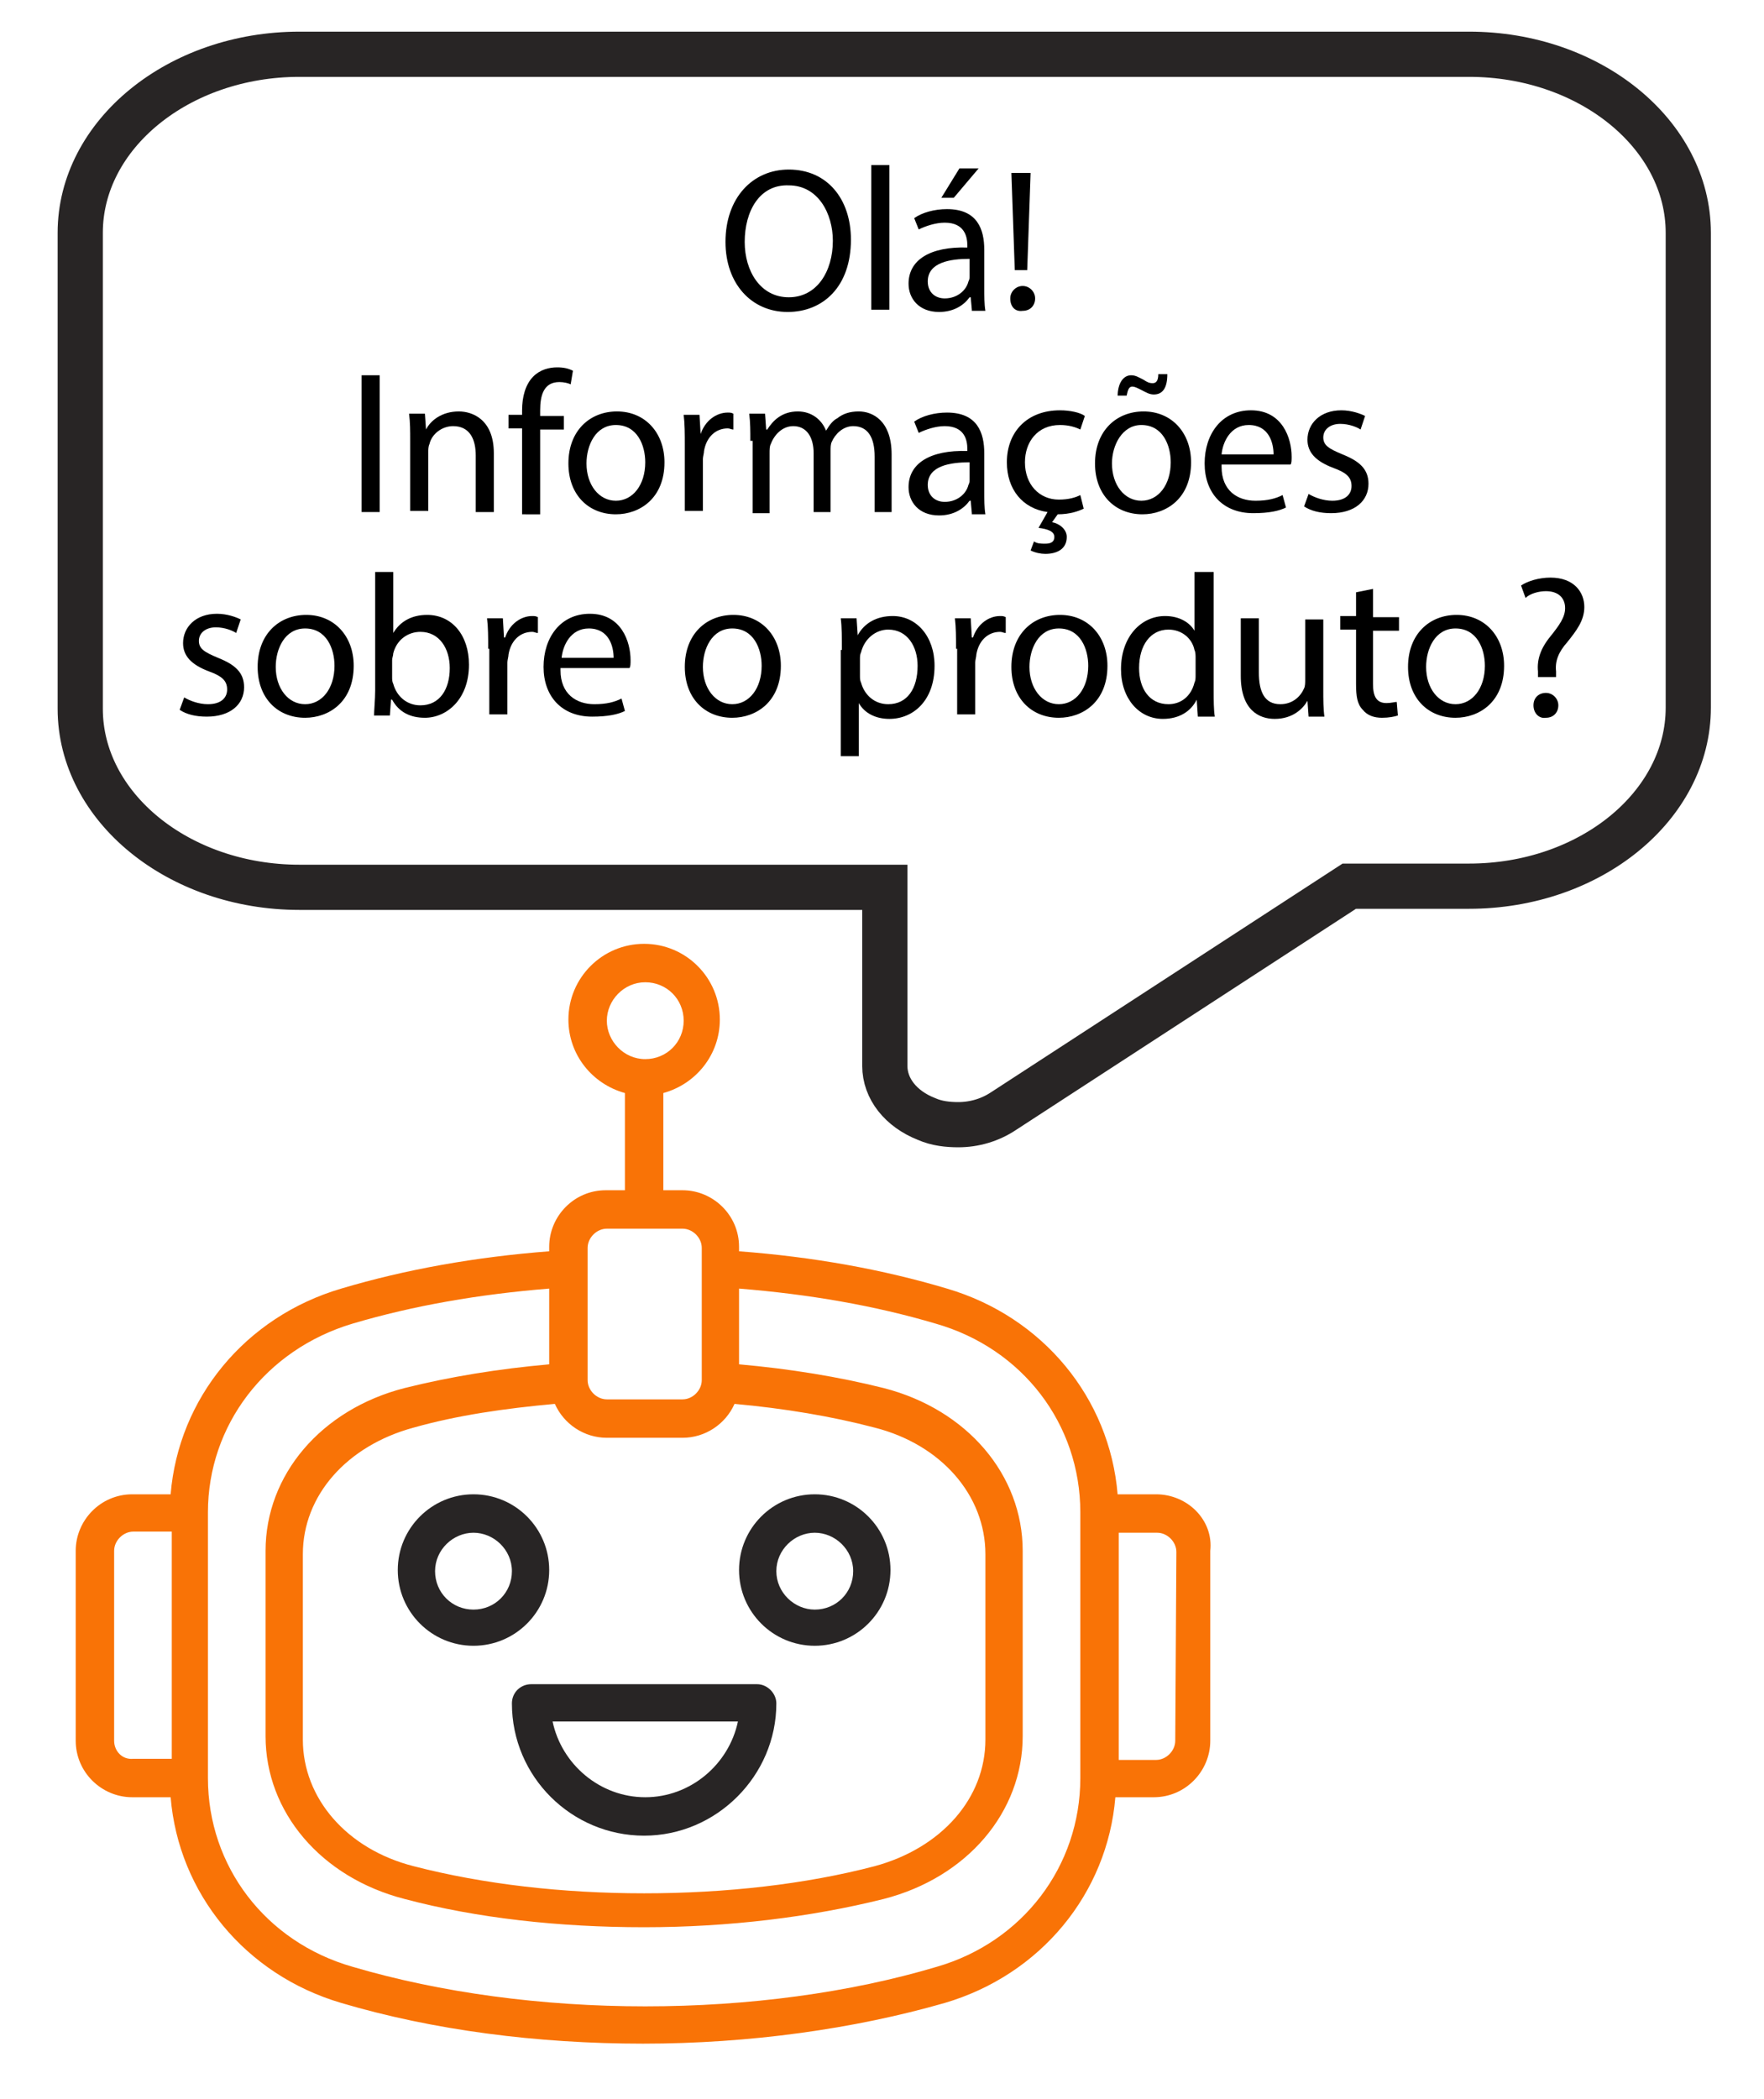
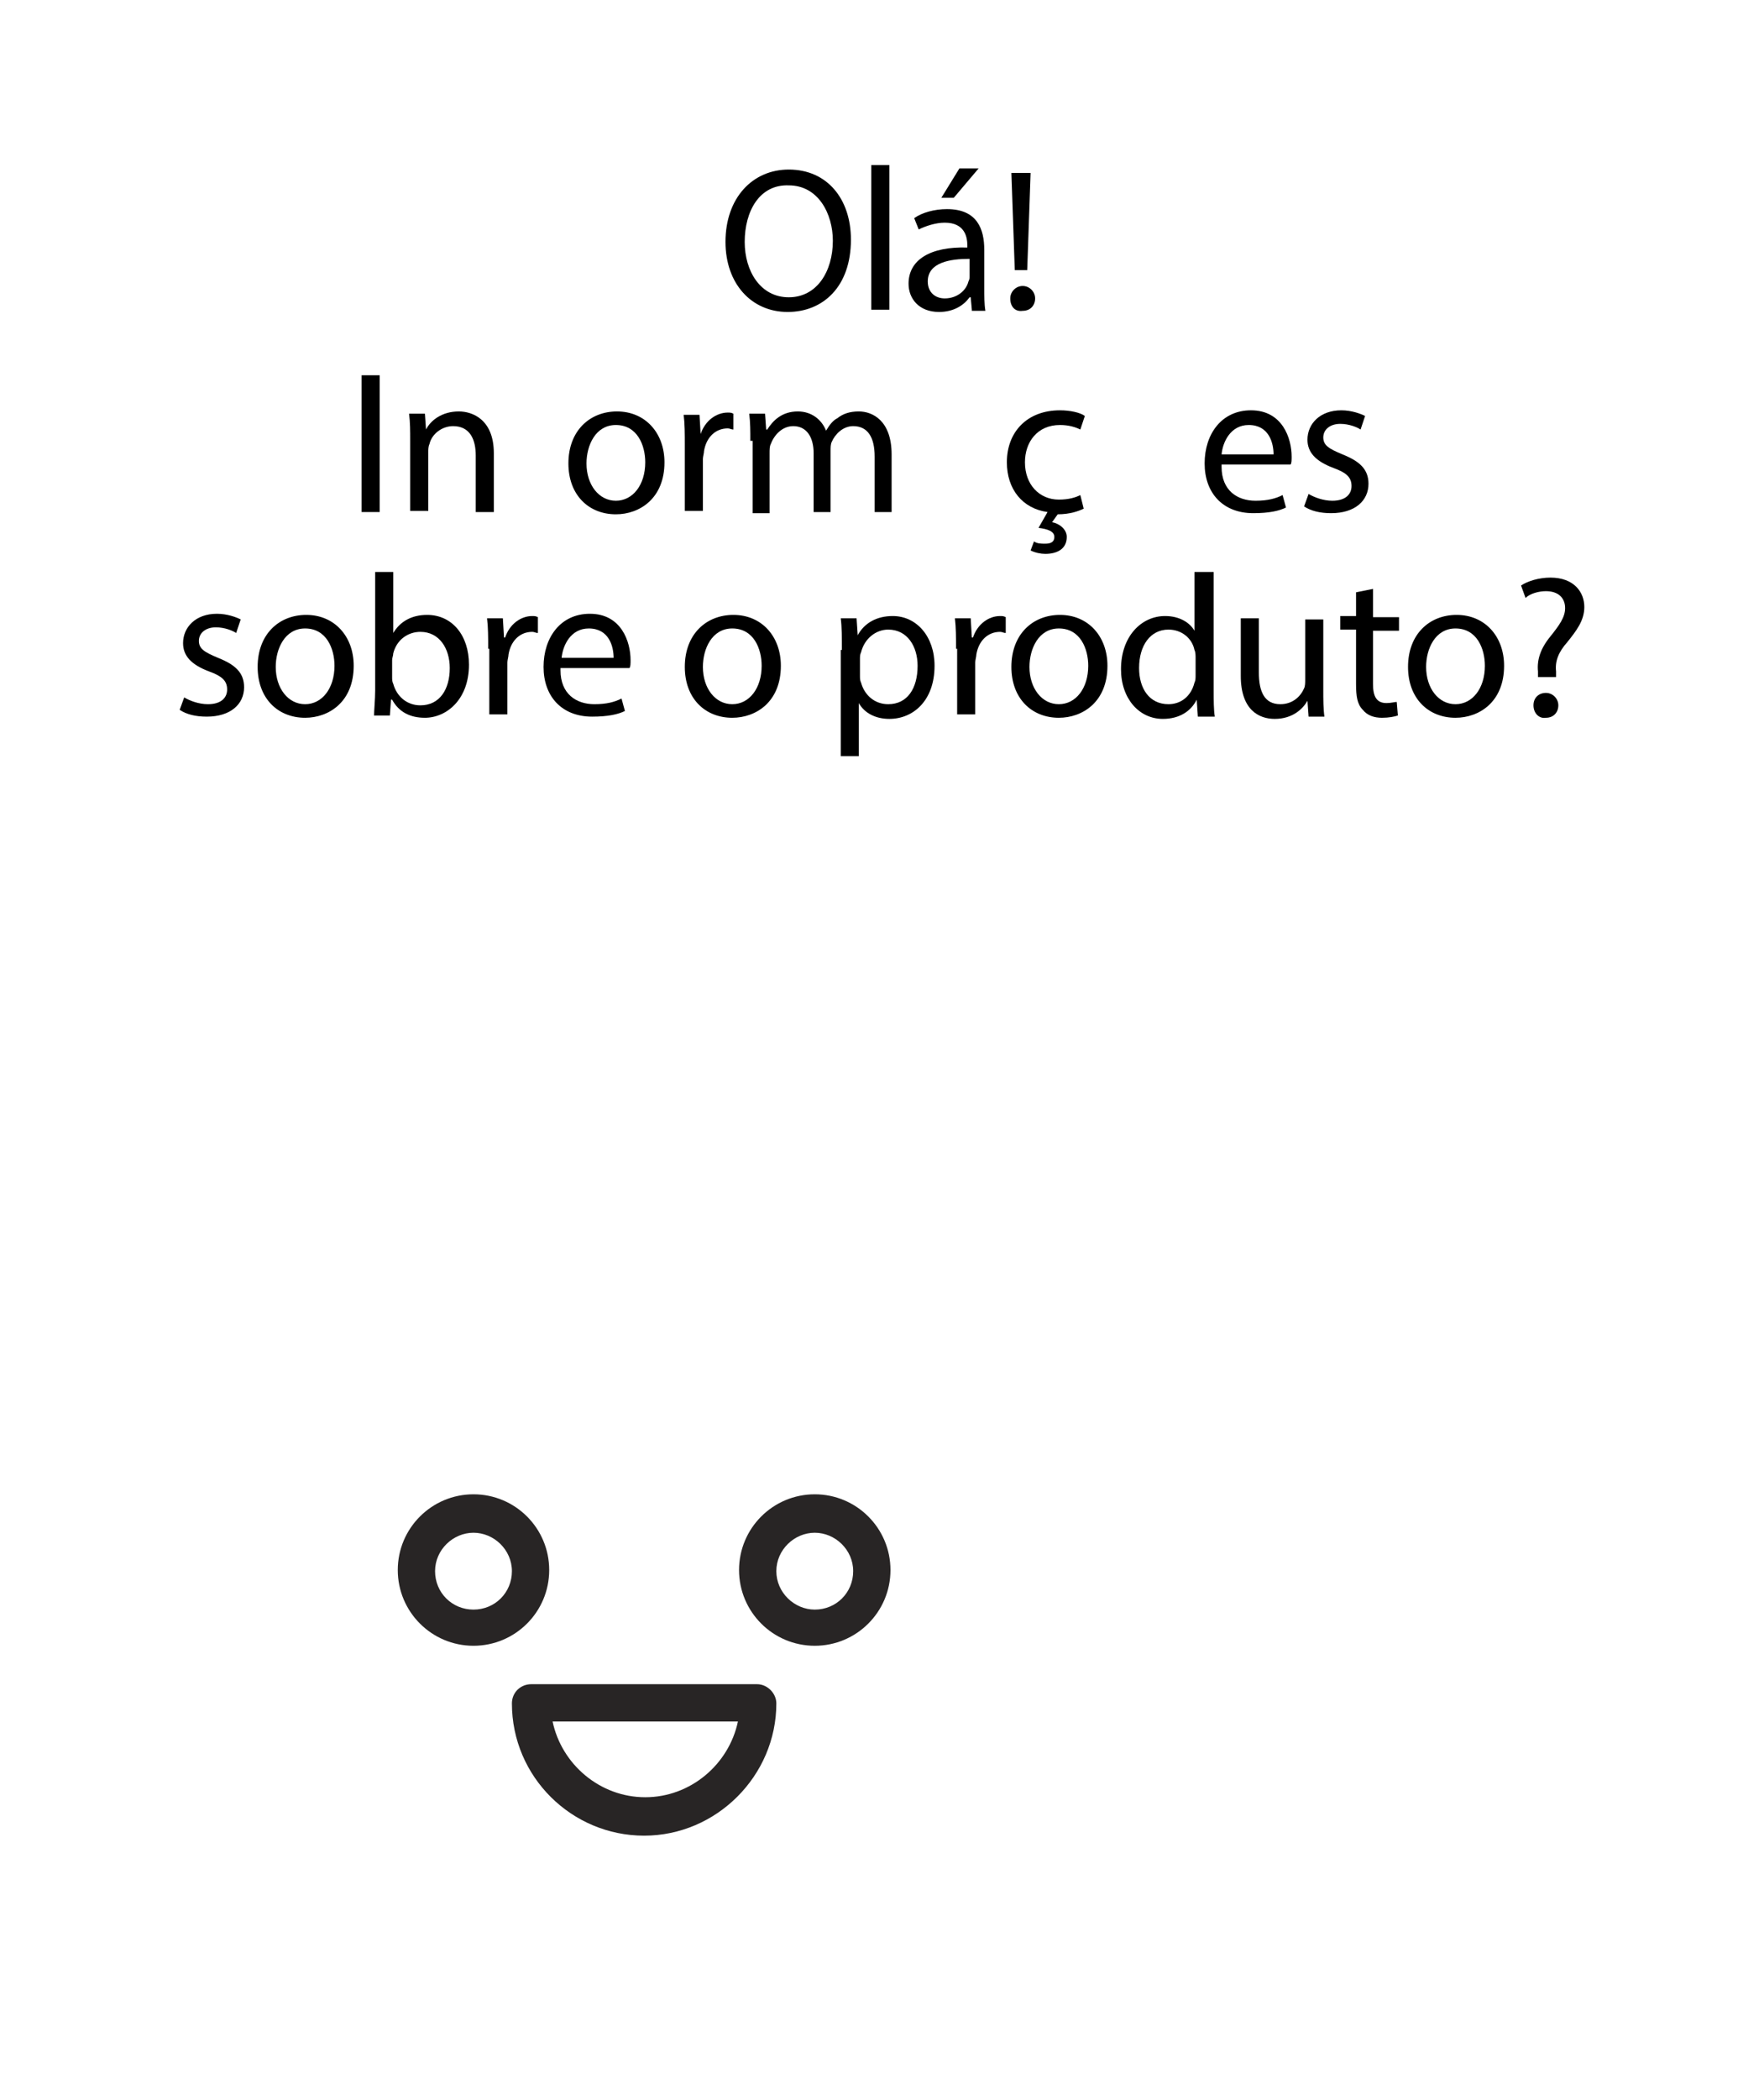
<svg xmlns="http://www.w3.org/2000/svg" version="1.1" id="Layer_1" x="0px" y="0px" viewBox="0 0 156.1 185.7" style="enable-background:new 0 0 156.1 185.7;" xml:space="preserve">
  <style type="text/css">
	.st0{fill:#F97306;}
	.st1{fill:#282525;}
	.st2{fill:none;stroke:#282525;stroke-width:4;stroke-miterlimit:10;}
</style>
  <g>
-     <path class="st0" d="M102.3,132.2h-3.4c-0.7-8.5-6.6-15.7-15.1-18.2c-5.7-1.7-11.8-2.8-18.4-3.3v-0.4c0-2.8-2.3-5-5-5h-1.7v-8.6   c2.9-0.8,5-3.4,5-6.5c0-3.7-3-6.7-6.7-6.7s-6.7,3-6.7,6.7c0,3.1,2.1,5.7,5,6.5v8.6h-1.7c-2.8,0-5,2.3-5,5v0.4   c-6.5,0.5-12.7,1.6-18.4,3.3c-8.5,2.5-14.4,9.7-15.1,18.2h-3.4c-2.8,0-5,2.3-5,5V154c0,2.8,2.3,5,5,5h3.4   c0.7,8.5,6.6,15.7,15.1,18.2c8.1,2.4,17.3,3.6,26.7,3.6s18.7-1.3,26.7-3.6c8.5-2.5,14.4-9.7,15.1-18.2h3.4c2.8,0,5-2.3,5-5v-16.8   C107.4,134.5,105.1,132.2,102.3,132.2L102.3,132.2z M53.7,90.3c0-1.8,1.5-3.4,3.4-3.4s3.4,1.5,3.4,3.4s-1.5,3.4-3.4,3.4   S53.7,92.1,53.7,90.3z M49.1,124.2c0.8,1.8,2.6,3,4.6,3h6.7c2,0,3.8-1.2,4.6-3c4.4,0.4,8.6,1.1,12.4,2.1c5.9,1.5,9.8,6,9.8,11.2   v16.4c0,5.2-3.9,9.6-9.8,11.2c-6.1,1.6-13.2,2.4-20.4,2.4s-14.2-0.8-20.4-2.4c-5.9-1.5-9.8-6-9.8-11.2v-16.4   c0-5.2,3.9-9.6,9.8-11.2C40.5,125.2,44.7,124.6,49.1,124.2L49.1,124.2z M52,110.4c0-0.9,0.8-1.7,1.7-1.7h6.7c0.9,0,1.7,0.8,1.7,1.7   v11.7c0,0.9-0.8,1.7-1.7,1.7h-6.7c-0.9,0-1.7-0.8-1.7-1.7V110.4z M10.1,154v-16.8c0-0.9,0.8-1.7,1.7-1.7h3.4v20.1h-3.4   C10.8,155.7,10.1,154.9,10.1,154z M82.9,174c-7.7,2.3-16.7,3.5-25.8,3.5S39,176.3,31.2,174c-7.7-2.2-12.8-8.9-12.8-16.7v-23.5   c0-7.7,5.1-14.4,12.8-16.7c5.4-1.6,11.2-2.6,17.4-3.1v6.7c-4.5,0.4-8.8,1.1-12.8,2.1c-7.4,1.9-12.3,7.7-12.3,14.4v16.4   c0,6.7,4.9,12.5,12.3,14.4c6.4,1.7,13.7,2.5,21.2,2.5s14.8-0.9,21.2-2.5c7.4-1.9,12.3-7.7,12.3-14.4v-16.4   c0-6.7-4.9-12.5-12.3-14.4c-4-1-8.3-1.7-12.8-2.1V114c6.2,0.5,12,1.5,17.4,3.1c7.7,2.2,12.8,8.9,12.8,16.7v23.5   C95.6,165.1,90.5,171.8,82.9,174L82.9,174z M104,154c0,0.9-0.8,1.7-1.7,1.7H99v-20.1h3.4c0.9,0,1.7,0.8,1.7,1.7L104,154L104,154z" />
    <path class="st1" d="M72.1,145.6c3.7,0,6.7-3,6.7-6.7s-3-6.7-6.7-6.7s-6.7,3-6.7,6.7S68.4,145.6,72.1,145.6z M72.1,135.6   c1.8,0,3.4,1.5,3.4,3.4s-1.5,3.4-3.4,3.4c-1.8,0-3.4-1.5-3.4-3.4S70.3,135.6,72.1,135.6z" />
    <path class="st1" d="M41.9,145.6c3.7,0,6.7-3,6.7-6.7s-3-6.7-6.7-6.7s-6.7,3-6.7,6.7S38.2,145.6,41.9,145.6z M41.9,135.6   c1.8,0,3.4,1.5,3.4,3.4s-1.5,3.4-3.4,3.4s-3.4-1.5-3.4-3.4S40.1,135.6,41.9,135.6z" />
    <path class="st1" d="M45.3,150.7c0,6.5,5.3,11.7,11.7,11.7s11.7-5.3,11.7-11.7c0-0.9-0.8-1.7-1.7-1.7H47   C46.1,149,45.3,149.7,45.3,150.7L45.3,150.7z M65.3,152.3c-0.8,3.8-4.2,6.7-8.2,6.7s-7.4-2.9-8.2-6.7H65.3z" />
-     <path class="st2" d="M130,4.8H26.5c-10.7,0-19.4,7.1-19.4,15.8v42.1c0,8.7,8.7,15.8,19.4,15.8h51.8v15.8c0,2,1.4,3.8,3.7,4.7   c0.9,0.4,1.9,0.5,2.8,0.5c1.4,0,2.8-0.4,4-1.2l30.6-19.9H130c10.7,0,19.4-7.1,19.4-15.8v-42C149.4,11.9,140.7,4.8,130,4.8L130,4.8z   " />
  </g>
  <g>
    <path d="M75.3,21.2c0,4.2-2.5,6.4-5.6,6.4c-3.2,0-5.5-2.5-5.5-6.2c0-3.9,2.4-6.4,5.6-6.4C73.2,15,75.3,17.6,75.3,21.2z M65.9,21.4   c0,2.6,1.4,4.9,3.9,4.9c2.5,0,3.9-2.3,3.9-5c0-2.4-1.3-4.9-3.9-4.9C67.2,16.3,65.9,18.7,65.9,21.4z" />
    <path d="M77.1,14.6h1.6v12.8h-1.6V14.6z" />
    <path d="M86,27.4l-0.1-1.1h-0.1c-0.5,0.7-1.4,1.3-2.7,1.3c-1.8,0-2.7-1.2-2.7-2.5c0-2.1,1.9-3.3,5.2-3.2v-0.2c0-0.7-0.2-2-2-2   c-0.8,0-1.7,0.3-2.3,0.6l-0.4-1c0.7-0.5,1.8-0.8,2.9-0.8c2.7,0,3.3,1.8,3.3,3.6v3.3c0,0.8,0,1.5,0.1,2.1H86z M85.8,22.9   c-1.7,0-3.7,0.3-3.7,2c0,1,0.7,1.5,1.5,1.5c1.1,0,1.9-0.7,2.1-1.5c0.1-0.2,0.1-0.3,0.1-0.5V22.9z M86.6,14.9l-2.2,2.6h-1.1l1.6-2.6   H86.6z" />
    <path d="M89.4,26.4c0-0.6,0.5-1.1,1.1-1.1c0.6,0,1.1,0.5,1.1,1.1c0,0.6-0.4,1.1-1.1,1.1C89.8,27.6,89.4,27.1,89.4,26.4z M89.8,23.9   l-0.3-8.6h1.7l-0.3,8.6H89.8z" />
    <path d="M33.6,33.2v12.1H32V33.2H33.6z" />
    <path d="M36.3,39c0-0.9,0-1.6-0.1-2.4h1.4l0.1,1.4h0c0.4-0.8,1.4-1.6,2.9-1.6c1.2,0,3.1,0.7,3.1,3.7v5.2h-1.6v-5   c0-1.4-0.5-2.6-2-2.6c-1,0-1.9,0.7-2.1,1.6c-0.1,0.2-0.1,0.5-0.1,0.7v5.2h-1.6V39z" />
-     <path d="M46.2,45.4v-7.5H45v-1.2h1.2v-0.4c0-1.2,0.3-2.3,1-3c0.6-0.6,1.4-0.8,2.1-0.8c0.6,0,1,0.1,1.4,0.3l-0.2,1.2   c-0.2-0.1-0.6-0.2-1-0.2c-1.4,0-1.7,1.2-1.7,2.5v0.5h2.1v1.2h-2.1v7.5H46.2z" />
    <path d="M58.8,40.9c0,3.2-2.2,4.6-4.3,4.6c-2.4,0-4.2-1.7-4.2-4.5c0-2.9,1.9-4.6,4.3-4.6C57.1,36.4,58.8,38.3,58.8,40.9z M51.9,41   c0,1.9,1.1,3.3,2.6,3.3c1.5,0,2.6-1.4,2.6-3.4c0-1.5-0.7-3.3-2.6-3.3C52.7,37.6,51.9,39.4,51.9,41z" />
    <path d="M60.6,39.4c0-1,0-1.9-0.1-2.7h1.4l0.1,1.7H62c0.4-1.2,1.4-1.9,2.4-1.9c0.2,0,0.3,0,0.5,0.1V38c-0.2,0-0.3-0.1-0.5-0.1   c-1.1,0-1.9,0.8-2.1,2c0,0.2-0.1,0.5-0.1,0.7v4.6h-1.6V39.4z" />
    <path d="M66.4,39c0-0.9,0-1.6-0.1-2.4h1.4l0.1,1.4h0.1c0.5-0.8,1.3-1.6,2.7-1.6c1.2,0,2.1,0.7,2.5,1.7h0c0.3-0.5,0.6-0.9,1-1.1   c0.5-0.4,1.1-0.6,1.9-0.6c1.2,0,2.9,0.8,2.9,3.8v5.1h-1.5v-4.9c0-1.7-0.6-2.7-1.9-2.7c-0.9,0-1.6,0.7-1.9,1.4   c-0.1,0.2-0.1,0.5-0.1,0.8v5.4h-1.5v-5.2c0-1.4-0.6-2.4-1.8-2.4c-1,0-1.7,0.8-2,1.6c-0.1,0.2-0.1,0.5-0.1,0.8v5.3h-1.5V39z" />
-     <path d="M86,45.4l-0.1-1.1h-0.1c-0.5,0.7-1.4,1.3-2.7,1.3c-1.8,0-2.7-1.2-2.7-2.5c0-2.1,1.9-3.3,5.2-3.2v-0.2c0-0.7-0.2-2-2-2   c-0.8,0-1.7,0.3-2.3,0.6l-0.4-1c0.7-0.5,1.8-0.8,2.9-0.8c2.7,0,3.3,1.8,3.3,3.6v3.3c0,0.8,0,1.5,0.1,2.1H86z M85.8,40.9   c-1.7,0-3.7,0.3-3.7,2c0,1,0.7,1.5,1.5,1.5c1.1,0,1.9-0.7,2.1-1.5c0.1-0.2,0.1-0.3,0.1-0.5V40.9z" />
    <path d="M95.9,45c-0.4,0.2-1.2,0.5-2.3,0.5l-0.5,0.7c0.6,0.1,1.3,0.6,1.3,1.3c0,1.1-0.9,1.5-1.9,1.5c-0.4,0-0.9-0.1-1.3-0.3   l0.3-0.8c0.3,0.2,0.6,0.2,1,0.2c0.4,0,0.8-0.1,0.8-0.6c0-0.5-0.6-0.7-1.4-0.8l0.8-1.4c-2.2-0.3-3.6-2-3.6-4.4   c0-2.7,1.8-4.6,4.7-4.6c0.9,0,1.8,0.2,2.2,0.5l-0.4,1.2c-0.4-0.2-1-0.4-1.8-0.4c-2,0-3.1,1.5-3.1,3.3c0,2,1.3,3.3,3,3.3   c0.9,0,1.5-0.2,1.9-0.4L95.9,45z" />
-     <path d="M105.4,40.9c0,3.2-2.2,4.6-4.3,4.6c-2.4,0-4.2-1.7-4.2-4.5c0-2.9,1.9-4.6,4.3-4.6C103.7,36.4,105.4,38.3,105.4,40.9z    M98.4,41c0,1.9,1.1,3.3,2.6,3.3c1.5,0,2.6-1.4,2.6-3.4c0-1.5-0.7-3.3-2.6-3.3C99.3,37.6,98.4,39.4,98.4,41z M98.9,35.1   c0-1.2,0.5-1.9,1.2-1.9c0.4,0,0.7,0.2,1.1,0.4c0.3,0.2,0.5,0.3,0.8,0.3c0.3,0,0.5-0.2,0.5-0.8h0.8c0,1.2-0.4,1.8-1.2,1.8   c-0.4,0-0.7-0.2-1.1-0.4c-0.4-0.2-0.6-0.3-0.8-0.3c-0.3,0-0.4,0.3-0.5,0.8H98.9z" />
    <path d="M108.1,41.3c0,2.1,1.4,3,3,3c1.1,0,1.8-0.2,2.4-0.5l0.3,1.1c-0.6,0.3-1.5,0.5-2.9,0.5c-2.7,0-4.3-1.8-4.3-4.4   s1.5-4.7,4.1-4.7c2.8,0,3.6,2.5,3.6,4.1c0,0.3,0,0.6-0.1,0.7H108.1z M112.7,40.2c0-1-0.4-2.6-2.2-2.6c-1.6,0-2.3,1.5-2.4,2.6H112.7   z" />
    <path d="M115.8,43.7c0.5,0.3,1.3,0.6,2.1,0.6c1.2,0,1.7-0.6,1.7-1.3c0-0.8-0.5-1.2-1.6-1.6c-1.6-0.6-2.3-1.4-2.3-2.5   c0-1.4,1.1-2.6,3-2.6c0.9,0,1.7,0.3,2.1,0.5l-0.4,1.2c-0.3-0.2-1-0.5-1.8-0.5c-0.9,0-1.5,0.5-1.5,1.2c0,0.7,0.5,1,1.7,1.5   c1.5,0.6,2.3,1.3,2.3,2.6c0,1.5-1.2,2.6-3.3,2.6c-1,0-1.8-0.2-2.4-0.6L115.8,43.7z" />
    <path d="M16.3,61.7c0.5,0.3,1.3,0.6,2.1,0.6c1.2,0,1.7-0.6,1.7-1.3c0-0.8-0.5-1.2-1.6-1.6c-1.6-0.6-2.3-1.4-2.3-2.5   c0-1.4,1.1-2.6,3-2.6c0.9,0,1.7,0.3,2.1,0.5l-0.4,1.2c-0.3-0.2-1-0.5-1.8-0.5c-0.9,0-1.5,0.5-1.5,1.2c0,0.7,0.5,1,1.7,1.5   c1.5,0.6,2.3,1.3,2.3,2.6c0,1.5-1.2,2.6-3.3,2.6c-1,0-1.8-0.2-2.4-0.6L16.3,61.7z" />
    <path d="M31.3,58.9c0,3.2-2.2,4.6-4.3,4.6c-2.4,0-4.2-1.7-4.2-4.5c0-2.9,1.9-4.6,4.3-4.6C29.6,54.4,31.3,56.3,31.3,58.9z M24.4,59   c0,1.9,1.1,3.3,2.6,3.3c1.5,0,2.6-1.4,2.6-3.4c0-1.5-0.7-3.3-2.6-3.3C25.2,55.6,24.4,57.4,24.4,59z" />
    <path d="M33.1,63.4c0-0.6,0.1-1.5,0.1-2.3V50.6h1.6V56h0c0.6-1,1.6-1.6,3-1.6c2.2,0,3.7,1.8,3.7,4.4c0,3.1-2,4.7-3.9,4.7   c-1.3,0-2.3-0.5-2.9-1.6h-0.1l-0.1,1.4H33.1z M34.7,59.9c0,0.2,0,0.4,0.1,0.6c0.3,1.1,1.2,1.9,2.4,1.9c1.7,0,2.6-1.4,2.6-3.3   c0-1.7-0.9-3.2-2.6-3.2c-1.1,0-2.1,0.7-2.4,1.9c0,0.2-0.1,0.4-0.1,0.6V59.9z" />
    <path d="M43.2,57.4c0-1,0-1.9-0.1-2.7h1.4l0.1,1.7h0.1c0.4-1.2,1.4-1.9,2.4-1.9c0.2,0,0.3,0,0.5,0.1V56c-0.2,0-0.3-0.1-0.5-0.1   c-1.1,0-1.9,0.8-2.1,2c0,0.2-0.1,0.5-0.1,0.7v4.6h-1.6V57.4z" />
    <path d="M49.6,59.3c0,2.1,1.4,3,3,3c1.1,0,1.8-0.2,2.4-0.5l0.3,1.1c-0.6,0.3-1.5,0.5-2.9,0.5c-2.7,0-4.3-1.8-4.3-4.4   s1.5-4.7,4.1-4.7c2.8,0,3.6,2.5,3.6,4.1c0,0.3,0,0.6-0.1,0.7H49.6z M54.3,58.2c0-1-0.4-2.6-2.2-2.6c-1.6,0-2.3,1.5-2.4,2.6H54.3z" />
    <path d="M69.1,58.9c0,3.2-2.2,4.6-4.3,4.6c-2.4,0-4.2-1.7-4.2-4.5c0-2.9,1.9-4.6,4.3-4.6C67.4,54.4,69.1,56.3,69.1,58.9z M62.2,59   c0,1.9,1.1,3.3,2.6,3.3c1.5,0,2.6-1.4,2.6-3.4c0-1.5-0.7-3.3-2.6-3.3C63,55.6,62.2,57.4,62.2,59z" />
    <path d="M74.5,57.5c0-1.1,0-2-0.1-2.8h1.4l0.1,1.5h0c0.6-1.1,1.7-1.7,3.1-1.7c2.1,0,3.7,1.8,3.7,4.4c0,3.1-1.9,4.7-4,4.7   c-1.2,0-2.2-0.5-2.7-1.4h0v4.7h-1.6V57.5z M76.1,59.8c0,0.2,0,0.4,0.1,0.6c0.3,1.1,1.2,1.9,2.4,1.9c1.7,0,2.6-1.4,2.6-3.4   c0-1.7-0.9-3.2-2.6-3.2c-1.1,0-2.1,0.8-2.4,2c-0.1,0.2-0.1,0.4-0.1,0.6V59.8z" />
    <path d="M84.6,57.4c0-1,0-1.9-0.1-2.7h1.4l0.1,1.7h0.1c0.4-1.2,1.4-1.9,2.4-1.9c0.2,0,0.3,0,0.5,0.1V56c-0.2,0-0.3-0.1-0.5-0.1   c-1.1,0-1.9,0.8-2.1,2c0,0.2-0.1,0.5-0.1,0.7v4.6h-1.6V57.4z" />
    <path d="M98,58.9c0,3.2-2.2,4.6-4.3,4.6c-2.4,0-4.2-1.7-4.2-4.5c0-2.9,1.9-4.6,4.3-4.6C96.3,54.4,98,56.3,98,58.9z M91.1,59   c0,1.9,1.1,3.3,2.6,3.3c1.5,0,2.6-1.4,2.6-3.4c0-1.5-0.7-3.3-2.6-3.3C91.9,55.6,91.1,57.4,91.1,59z" />
    <path d="M107.4,50.6v10.5c0,0.8,0,1.7,0.1,2.3H106l-0.1-1.5h0c-0.5,1-1.5,1.7-3,1.7c-2.1,0-3.7-1.8-3.7-4.4c0-2.9,1.8-4.7,3.9-4.7   c1.3,0,2.2,0.6,2.6,1.3h0v-5.2H107.4z M105.8,58.2c0-0.2,0-0.5-0.1-0.7c-0.2-1-1.1-1.8-2.3-1.8c-1.6,0-2.6,1.4-2.6,3.4   c0,1.8,0.9,3.2,2.6,3.2c1.1,0,2-0.7,2.3-1.9c0.1-0.2,0.1-0.4,0.1-0.7V58.2z" />
    <path d="M117.1,61c0,0.9,0,1.7,0.1,2.4h-1.4l-0.1-1.4h0c-0.4,0.7-1.3,1.6-2.9,1.6c-1.4,0-3-0.8-3-3.8v-5.1h1.6v4.8   c0,1.7,0.5,2.8,1.9,2.8c1.1,0,1.8-0.7,2.1-1.4c0.1-0.2,0.1-0.5,0.1-0.8v-5.3h1.6V61z" />
    <path d="M121.5,52.1v2.5h2.3v1.2h-2.3v4.7c0,1.1,0.3,1.7,1.2,1.7c0.4,0,0.7-0.1,0.9-0.1l0.1,1.2c-0.3,0.1-0.8,0.2-1.4,0.2   c-0.7,0-1.3-0.2-1.7-0.7c-0.5-0.5-0.6-1.2-0.6-2.3v-4.8h-1.4v-1.2h1.4v-2.1L121.5,52.1z" />
    <path d="M133.1,58.9c0,3.2-2.2,4.6-4.3,4.6c-2.4,0-4.2-1.7-4.2-4.5c0-2.9,1.9-4.6,4.3-4.6C131.4,54.4,133.1,56.3,133.1,58.9z    M126.2,59c0,1.9,1.1,3.3,2.6,3.3c1.5,0,2.6-1.4,2.6-3.4c0-1.5-0.7-3.3-2.6-3.3C127,55.6,126.2,57.4,126.2,59z" />
    <path d="M136.1,59.9l0-0.5c-0.1-1,0.2-2,1.1-3.1c0.8-1,1.3-1.7,1.3-2.5c0-0.9-0.6-1.5-1.7-1.5c-0.6,0-1.4,0.2-1.8,0.6l-0.4-1.1   c0.6-0.4,1.6-0.7,2.6-0.7c2.1,0,3,1.3,3,2.6c0,1.2-0.7,2.1-1.5,3.1c-0.8,0.9-1.1,1.7-1,2.6l0,0.5H136.1z M135.7,62.4   c0-0.7,0.5-1.1,1.1-1.1c0.6,0,1.1,0.5,1.1,1.1c0,0.6-0.4,1.1-1.1,1.1C136.2,63.6,135.7,63.1,135.7,62.4z" />
  </g>
</svg>